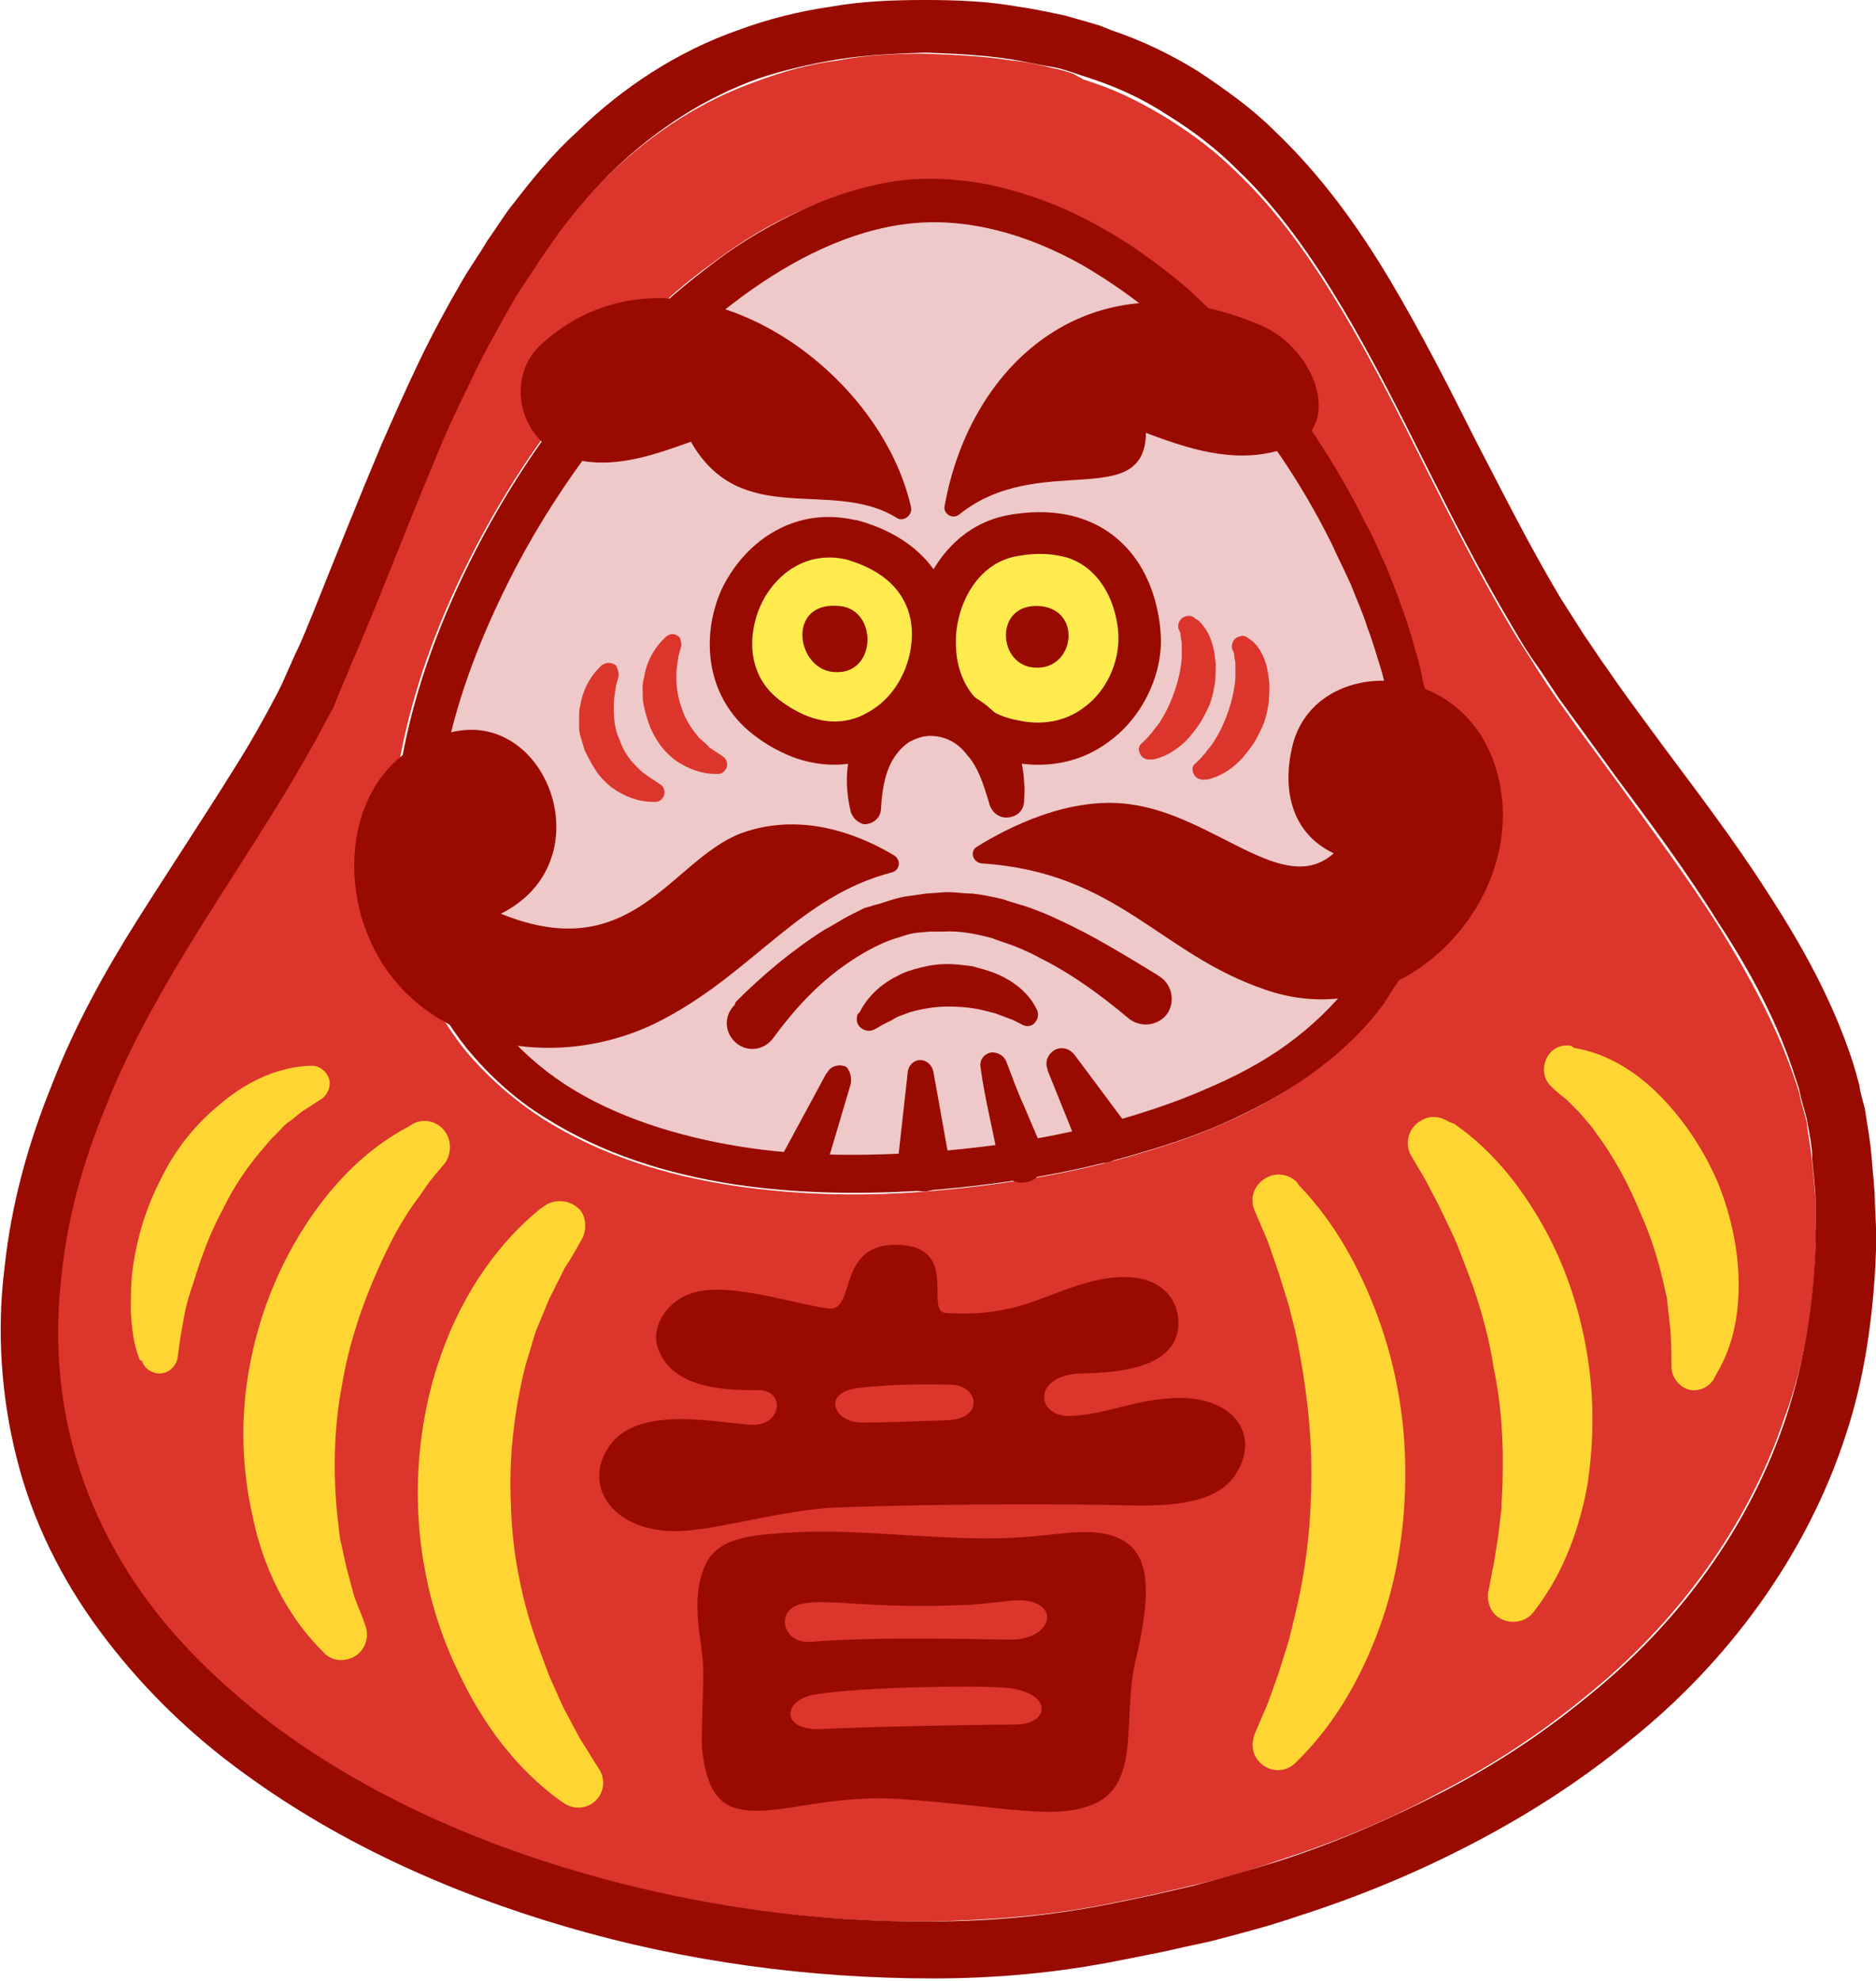
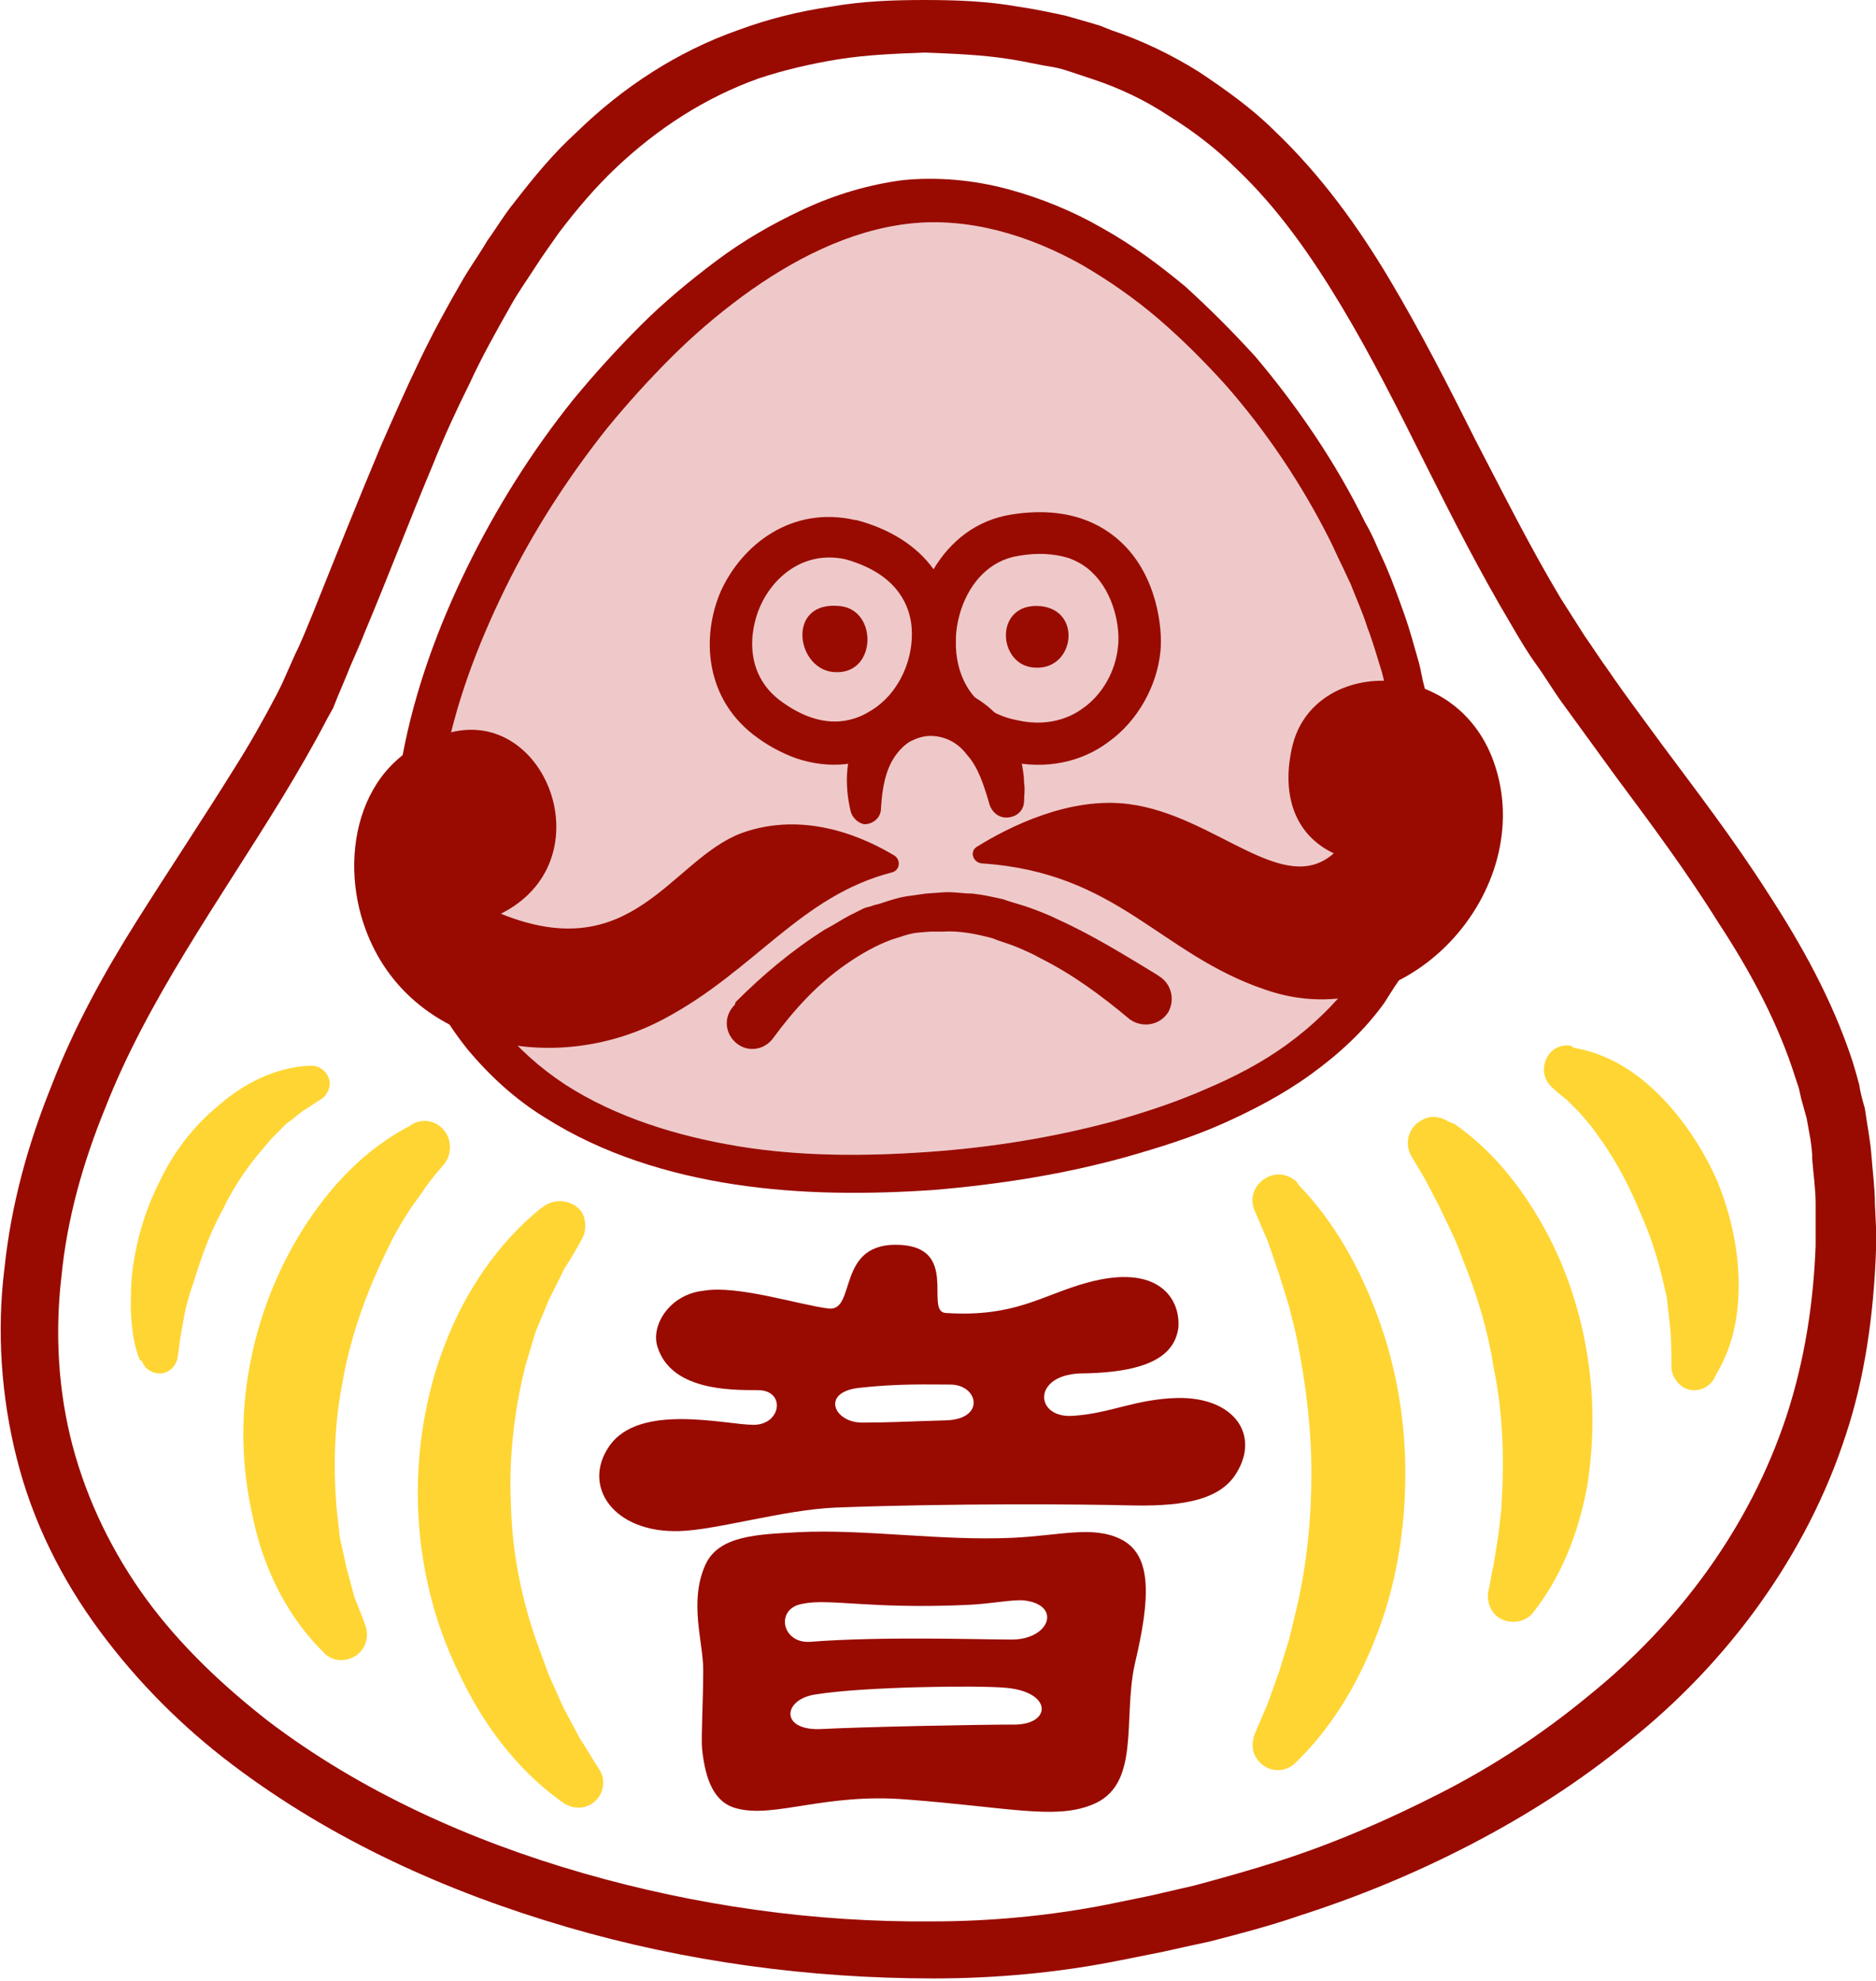
<svg xmlns="http://www.w3.org/2000/svg" viewBox="0 0 167.8 177.1">
-   <path d="M162.4 111.7c0-.6.1-1.3 0-1.9v-1.9c0-1.3-.2-2.6-.3-3.9-.1-1.3-.4-2.5-.5-3.7l-.5-1.8-.2-.9-.3-.9c-1.6-4.8-4.1-9.4-6.9-13.9-2.8-4.4-6-8.7-9.2-13.1-1.6-2.2-3.2-4.3-4.8-6.6-.8-1.1-1.6-2.3-2.3-3.4-.7-1.2-1.5-2.3-2.2-3.5-2.8-4.7-5.3-9.6-7.7-14.4-2.4-4.8-4.8-9.6-7.5-14.1s-5.7-8.8-9.4-12.3c-1.8-1.8-3.8-3.3-6-4.7-2.1-1.3-4.4-2.5-6.8-3.3l-.9-.3-.9-.5c-.6-.2-1.2-.4-1.8-.5-1.2-.3-2.5-.6-3.8-.7-2.5-.4-5.1-.5-7.7-.6-2.6 0-5.2.1-7.7.6-2.5.3-5 1-7.4 1.9-4.8 1.7-9.1 4.5-12.8 8-1.8 1.7-3.4 3.6-5 5.7-.8 1-1.5 2.1-2.2 3.2l-2.1 3.3c-1.3 2.3-2.5 4.6-3.7 7-1.2 2.4-2.2 4.8-3.3 7.3-2.1 4.9-4 9.9-6.1 15-.5 1.3-1 2.5-1.6 3.8l-.8 1.9-.4 1-.5.9c-1.3 2.5-2.7 4.9-4.1 7.2-5.6 9.1-12 17.7-15.8 27.5-1.9 4.8-3.3 9.9-3.9 15-.6 5.1-.2 10.3 1 15.2 1.3 4.9 3.6 9.6 6.6 13.7 3 4.1 6.8 7.8 10.9 10.9 8.3 6.3 18.1 10.7 28.2 13.6 10.1 2.9 20.7 4.4 31.2 4.3 5.3-.1 10.5-.5 15.6-1.5l3.9-.8 3.9-.9c2.6-.6 5.1-1.3 7.6-2.2 5-1.6 9.9-3.6 14.5-6.1 4.7-2.4 9.1-5.3 13.1-8.6 8.1-6.5 14.5-15.1 17.8-24.9 1.8-4.8 2.6-10 2.8-15.1zm-35.6-28.1c-.2.7-.5 1.4-.8 2.1l-.5 1.1c-.2.4-.3.7-.6 1-.4.7-.8 1.3-1.3 2-1.8 2.5-4.1 4.6-6.6 6.4-2.5 1.8-5.1 3.2-7.9 4.4-2.7 1.2-5.6 2.1-8.4 2.9-5.7 1.6-11.6 2.5-17.4 3-5.9.5-11.8.4-17.8-.5-5.9-.9-11.8-2.7-17-6-2.6-1.7-4.9-3.7-6.9-6.1-1.9-2.4-3.5-5.2-4.6-8.1-1.1-2.9-1.7-6-1.9-9-.2-3.1.1-6.1.7-9.1 1.1-5.9 3.2-11.6 5.8-16.9 2.6-5.3 5.8-10.4 9.5-15 1.8-2.3 3.8-4.5 6-6.6 2.1-2.1 4.4-4.1 6.8-5.8 2.4-1.8 5-3.4 7.8-4.6 2.8-1.3 5.8-2.2 8.9-2.6 3.1-.3 6.3 0 9.3.8 3 .8 5.8 2 8.5 3.5 2.6 1.5 5.1 3.3 7.4 5.2 2.3 2 4.4 4.1 6.3 6.3 3.9 4.5 7.2 9.5 9.8 14.8.3.7.7 1.3 1 2 .3.7.6 1.4.9 2 .5 1.4 1.1 2.7 1.6 4.2.5 1.4.9 2.8 1.3 4.3.2.7.4 1.5.5 2.2.2.7.3 1.5.5 2.2.6 2.9.9 5.9.8 8.9 0 1.5-.1 3-.3 4.5l-.4 2.2c-.1.7-.3 1.5-.5 2.2.1.7-.2 1.4-.5 2.1z" fill="#db352c" />
  <path d="M120.9 87.8c-1.6 2.1-3.6 4-5.8 5.6-2.2 1.6-4.7 2.9-7.3 4-2.5 1.1-5.2 2-8 2.8-5.5 1.5-11.1 2.4-16.8 2.8-5.7.4-11.4.4-16.9-.5-5.5-.9-11-2.6-15.5-5.5-2.3-1.5-4.3-3.3-6-5.4-1.7-2.1-3-4.5-3.9-7-.9-2.6-1.5-5.2-1.6-7.9-.1-2.7.1-5.5.6-8.2 1-5.5 3-10.8 5.5-15.9s5.6-9.9 9.1-14.3C56.1 36.1 58 34 60 32s4.1-3.8 6.4-5.5c4.5-3.3 9.6-5.9 14.9-6.5 5.3-.6 10.7 1 15.5 3.7 2.4 1.4 4.7 3 6.8 4.8 2.1 1.8 4.1 3.8 6 5.9 3.7 4.2 6.9 9 9.4 14 .3.6.6 1.3.9 1.9.3.6.6 1.3.9 1.9.5 1.3 1.1 2.6 1.5 3.9.5 1.3.9 2.7 1.3 4 .2.7.3 1.4.5 2 .2.7.3 1.4.4 2.1.5 2.7.8 5.5.8 8.3 0 1.4-.1 2.8-.2 4.1l-.3 2c-.1.7-.3 1.3-.5 2-.8 2.6-1.9 5-3.4 7.2z" fill="#efc9c9" />
-   <path d="M77.8 63.6c-1.6 1-4.3 1.7-7.8-.8-3.3-2.3-3.1-6.1-2-8.6s3.8-5 7.6-4.2c4.3 1.2 5.6 3.7 5.9 5.7.4 3.1-1.1 6.4-3.7 7.9zm19.1-.3c-1.6 1.2-3.7 1.6-5.9 1.1-4.2-.8-5.6-4.2-5.5-7.2 0-.9.2-1.9.5-2.8.8-2.3 2.5-4.3 5.1-4.7 1.7-.3 3.2-.2 4.5.2.8.3 1.5.7 2.1 1.3 2 1.9 2.5 5 2.3 6.6-.2 2.2-1.4 4.3-3.1 5.5z" fill="#ffeb4d" />
  <path d="M167.8 111.8c0-.7.1-1.4 0-2.1l-.1-2.1c0-1.4-.2-2.8-.3-4.2-.1-1.4-.4-2.9-.6-4.3-.2-.7-.4-1.4-.5-2.1l-.3-1.1-.3-1c-1.8-5.5-4.6-10.5-7.6-15.1-3-4.7-6.3-9-9.5-13.3-1.6-2.2-3.2-4.3-4.7-6.5-.8-1.1-1.5-2.2-2.2-3.2l-2.1-3.3c-2.7-4.5-5.1-9.3-7.6-14.1-2.4-4.8-4.9-9.7-7.7-14.4-2.8-4.7-6.1-9.3-10.3-13.3-2-2-4.4-3.7-6.8-5.3-2.4-1.5-5.1-2.8-7.8-3.7l-1-.4-1-.3-2.1-.6c-1.4-.3-2.8-.6-4.2-.8-2.8-.5-5.6-.6-8.4-.6-2.8 0-5.6.1-8.4.6-2.8.4-5.6 1.1-8.3 2.1-5.4 1.9-10.3 5.1-14.4 9.1-2.1 1.9-3.9 4.1-5.6 6.3-.9 1.1-1.6 2.3-2.4 3.4-.7 1.2-1.5 2.3-2.2 3.5-1.4 2.4-2.7 4.8-3.9 7.3-1.2 2.5-2.3 5-3.4 7.5-2.1 5-4.1 10-6.1 15-.5 1.2-1 2.5-1.6 3.7l-.8 1.8-.4.9-.4.8c-1.2 2.3-2.5 4.6-3.9 6.8-2.8 4.5-5.8 9-8.7 13.6-2.9 4.6-5.6 9.5-7.6 14.7-2.1 5.2-3.6 10.6-4.2 16.3-.7 5.6-.3 11.5 1.1 17 1.4 5.6 4 10.8 7.4 15.4 3.4 4.6 7.4 8.6 11.9 12 9 6.8 19.3 11.4 29.9 14.5 10.6 3.1 21.7 4.6 32.8 4.6 5.5 0 11.1-.5 16.6-1.6l4-.8c1.3-.3 2.7-.6 4.1-.9 2.7-.7 5.4-1.4 8-2.3 5.3-1.7 10.4-3.8 15.4-6.4 5-2.6 9.7-5.6 14.1-9.2 8.8-7 15.9-16.6 19.4-27.4 1.7-5.1 2.5-10.8 2.7-16.5zM142 151.7c-4 3.3-8.4 6.2-13.1 8.6-4.7 2.4-9.5 4.5-14.5 6.1-2.5.8-5 1.5-7.6 2.2l-3.9.9-3.9.8c-5.1 1-10.4 1.5-15.6 1.5-10.5.1-21.1-1.4-31.2-4.3-10.1-2.9-19.9-7.3-28.2-13.6-4.1-3.2-7.9-6.8-10.9-10.9-3-4.1-5.3-8.8-6.6-13.7-1.3-4.9-1.6-10.1-1-15.2.5-5.1 1.9-10.1 3.9-15 3.8-9.7 10.1-18.4 15.8-27.7 1.4-2.3 2.8-4.7 4.1-7.2l.5-.9.4-1 .8-1.9c.5-1.3 1.1-2.5 1.6-3.8 2.1-5 4-10 6.1-15 1-2.5 2.1-4.9 3.3-7.3 1.1-2.4 2.4-4.7 3.7-7 .6-1.1 1.4-2.2 2.1-3.3.7-1.1 1.5-2.2 2.2-3.2 1.6-2.1 3.2-4 5.1-5.8 3.7-3.5 8-6.3 12.8-8 2.1-.7 4.6-1.3 7.1-1.7 2.5-.4 5.1-.5 7.7-.6 2.6.1 5.2.2 7.7.6 1.3.2 2.5.5 3.8.7.6.1 1.2.3 1.8.5l.9.3.9.3c2.4.8 4.7 1.9 6.8 3.3 2.1 1.3 4.2 2.9 6 4.7 3.7 3.5 6.7 7.8 9.4 12.3 2.7 4.5 5.1 9.3 7.5 14.1 2.4 4.8 4.9 9.7 7.7 14.4.7 1.2 1.4 2.4 2.2 3.5.8 1.1 1.5 2.3 2.3 3.4l4.8 6.6c3.2 4.3 6.4 8.6 9.2 13.1 2.9 4.4 5.4 9.1 6.9 13.9l.3.9.2.9.5 1.8c.2 1.2.5 2.4.5 3.7.1 1.3.3 2.6.3 3.9v3.8c-.2 5.2-1 10.3-2.6 15.2-3.3 10-9.7 18.6-17.8 25.1z" fill="#990b00" />
  <path d="M127.5 81.4c.2-.7.4-1.5.5-2.2l.4-2.2c.1-1.5.3-3 .3-4.5 0-3-.3-6-.8-8.9-.1-.7-.3-1.5-.5-2.2-.2-.7-.3-1.5-.5-2.2-.4-1.4-.8-2.9-1.3-4.3s-1-2.8-1.6-4.2c-.3-.7-.6-1.3-.9-2-.3-.7-.6-1.3-1-2-2.6-5.3-6-10.3-9.8-14.8-2-2.2-4.1-4.3-6.3-6.3-2.3-1.9-4.7-3.7-7.4-5.2-2.6-1.5-5.5-2.7-8.5-3.5-3-.8-6.2-1.1-9.3-.8-3.1.4-6.1 1.3-8.9 2.6-2.8 1.3-5.4 2.8-7.8 4.6-2.4 1.8-4.7 3.7-6.8 5.8-2.1 2.1-4.1 4.3-6 6.6-3.7 4.6-6.9 9.7-9.5 15-2.6 5.3-4.7 11-5.8 16.9-.5 3-.8 6-.7 9.1.1 3.1.8 6.2 1.9 9 1.1 2.9 2.6 5.6 4.6 8.1 2 2.4 4.3 4.5 6.9 6.1 5.2 3.3 11.1 5.1 17 6 5.9.9 11.9.9 17.8.5 5.9-.5 11.7-1.4 17.4-3 2.8-.8 5.7-1.7 8.4-2.9s5.4-2.6 7.9-4.4c2.5-1.8 4.8-3.9 6.6-6.4.4-.6.8-1.3 1.3-2 .2-.3.4-.7.6-1l.5-1.1c.4-.7.6-1.4.8-2.1.1-.6.4-1.3.5-2.1zm-6.6 6.4c-1.6 2.1-3.6 4-5.8 5.6-2.2 1.6-4.7 2.9-7.3 4-2.5 1.1-5.2 2-8 2.8-5.5 1.5-11.1 2.4-16.8 2.8-5.7.4-11.4.4-16.9-.5-5.5-.9-11-2.6-15.5-5.5-2.3-1.5-4.3-3.3-6-5.4-1.7-2.1-3-4.5-3.9-7-.9-2.6-1.5-5.2-1.6-7.9-.1-2.7.1-5.5.6-8.2 1-5.5 3-10.8 5.5-15.9s5.6-9.9 9.1-14.3C56.1 36.1 58 34 60 32s4.1-3.8 6.4-5.5c4.5-3.3 9.6-5.9 14.9-6.5 5.3-.6 10.7 1 15.5 3.7 2.4 1.4 4.7 3 6.8 4.8 2.1 1.8 4.1 3.8 6 5.9 3.7 4.2 6.9 9 9.4 14 .3.6.6 1.3.9 1.9.3.6.6 1.3.9 1.9.5 1.3 1.1 2.6 1.5 3.9.5 1.3.9 2.7 1.3 4 .2.7.3 1.4.5 2 .2.7.3 1.4.4 2.1.5 2.7.8 5.5.8 8.3 0 1.4-.1 2.8-.2 4.1l-.3 2c-.1.7-.3 1.3-.5 2-.8 2.6-1.9 5-3.4 7.2z" fill="#990b00" />
  <path d="M85.3 55.3c-.2-1.7-.9-3.2-1.8-4.4-1.5-2.1-3.9-3.6-6.9-4.4h-.1c-5.7-1.3-10.1 2.2-12 6.3-1.8 4.1-1.5 9.8 3.3 13.2 1.1.8 2.3 1.4 3.4 1.8 3 1 5.9.7 8.6-.9 1.4-.9 2.6-2 3.5-3.4 1.6-2.4 2.4-5.4 2-8.2zm-7.5 8.3c-1.6 1-4.3 1.7-7.8-.8-3.3-2.3-3.1-6.1-2-8.6s3.8-5 7.6-4.2c4.3 1.2 5.6 3.7 5.9 5.7.4 3.1-1.1 6.4-3.7 7.9z" fill="#990b00" />
  <path d="M103.8 58.2c.2-2-.3-6.7-3.5-9.7-1.7-1.6-4.7-3.3-9.8-2.5-3.2.5-5.5 2.4-7 4.9-1.1 1.9-1.8 4.2-1.8 6.3 0 2.4.5 4.6 1.6 6.3 1.2 2 3.1 3.5 5.4 4.2.5.2 1 .3 1.6.4 3.2.7 6.4.1 8.9-1.8 2.5-1.8 4.3-4.9 4.6-8.1zm-6.9 5.1c-1.6 1.2-3.7 1.6-5.9 1.1-4.2-.8-5.6-4.2-5.5-7.2 0-.9.2-1.9.5-2.8.8-2.3 2.5-4.3 5.1-4.7 1.7-.3 3.2-.2 4.5.2.8.3 1.5.7 2.1 1.3 2 1.9 2.5 5 2.3 6.6-.2 2.2-1.4 4.3-3.1 5.5z" fill="#990b00" />
  <path d="M93.1 54.2c-4.3-.4-3.9 5.5-.4 5.5 3.4.1 4.1-5.1.4-5.5zm-17.9 0c-5-.6-4 5.9-.4 5.9 3.6.1 3.7-5.5.4-5.9zM101 71.9c7.7 1 13.8 8.4 18.3 4.4-3.6-1.7-4.7-5.4-3.7-9.6 1.9-7.9 14.6-8.1 18 1.4 4.1 11.4-7.7 24.8-20.4 20.4-9.5-3.2-13.2-10.5-25.4-11.3-.8-.1-1.1-1.1-.4-1.5 2.9-1.8 8.3-4.5 13.6-3.8zm-21 4.6c.6.4.5 1.3-.2 1.5-8.2 2.1-12.3 8.8-20.4 13.1-9.7 5.2-22.8 2.6-26.7-8-2.5-6.7-.6-15.9 8-17.7 8.4-1.7 13.3 11.7 4.1 16.3 11.8 4.8 15.2-4.8 21.5-7.2 5.8-2.1 11.2.5 13.7 2zM65.8 89.6c2.4-2.4 5-4.6 8-6.5.8-.4 1.5-.9 2.3-1.3l1.2-.6.7-.2c.2-.1.4-.1.7-.2.9-.3 1.8-.6 2.7-.7l1.4-.2 1.4-.1c.9-.1 1.9.1 2.8.1.9.1 1.8.3 2.7.5.8.3 1.7.5 2.5.8.8.3 1.6.6 2.4 1 3.1 1.4 6 3.2 8.8 4.9l.3.2c1.1.7 1.4 2.1.8 3.2-.7 1.1-2.1 1.4-3.2.8-.1-.1-.2-.1-.3-.2-2.5-2.1-5.1-4-7.9-5.4-.7-.4-1.4-.7-2.1-1-.7-.3-1.5-.5-2.2-.8-1.5-.4-3-.7-4.5-.6h-1.1l-1.2.1c-.8.1-1.5.4-2.2.6-1.4.5-2.8 1.3-4.1 2.2-2.6 1.8-4.7 4.1-6.6 6.7-.8 1-2.2 1.2-3.2.4-1-.8-1.2-2.2-.4-3.2.1-.1.1-.2.2-.2l.1-.3z" fill="#990b00" />
-   <path d="M76.9 90.5c.7-1.4 1.9-2.5 3.3-3.2.7-.4 1.4-.6 2.2-.8.8-.2 1.5-.3 2.3-.3.8 0 1.5.1 2.3.2.7.2 1.5.4 2.2.7 1.4.6 2.7 1.6 3.4 2.9l.1.2c.3.5.1 1.1-.3 1.4-.3.2-.7.2-1 0l-.8-.4-.8-.3-.8-.3-.8-.2c-1.1-.3-2.3-.4-3.4-.4-1.2 0-2.3.2-3.4.5-.3.1-.5.2-.8.3-.3.1-.5.2-.8.4l-.8.4-.7.4c-.5.3-1.1.2-1.5-.3-.2-.3-.2-.7-.1-1l.2-.2zm-.8 6.4l-2.4 8.1c-.3 1.1-1.5 1.8-2.6 1.4-1.1-.3-1.8-1.5-1.4-2.6 0-.1.1-.3.2-.4l4-7.4.1-.1c.3-.6 1.1-.8 1.7-.5.3.3.5.9.4 1.5zm7.4-1l1.4 7.8v.1c.2 1.3-.6 2.5-1.9 2.7-1.3.2-2.5-.6-2.7-1.9v-.7l.9-8.1c.1-.6.6-1.1 1.3-1 .5.1.9.5 1 1.1zm6.5-1c.5 1.3 1 2.7 1.6 4l1.7 4c.4 1 0 2.2-1.1 2.7-1 .4-2.2 0-2.7-1.1-.1-.1-.1-.3-.1-.4l-.9-4.3c-.3-1.4-.6-2.9-.8-4.4-.1-.6.3-1.2 1-1.3.6 0 1.1.3 1.3.8zm6.1-.6l4.4 5.9c.8 1 .6 2.5-.5 3.3-1 .8-2.5.6-3.3-.5-.1-.2-.2-.3-.3-.5v-.1l-2.7-6.7v-.1c-.3-.7.1-1.5.8-1.8.6-.2 1.2 0 1.6.5zM85.8 46c-.6.5-1.5-.1-1.3-.8 2.3-12.8 13.2-22.6 28.3-16.1 4.9 2.1 7.4 9.1 2.5 10.9-4.2 1.5-8.1.5-12.8-1.3-.1 7.1-9.6 1.6-16.7 7.3zm-5.6.3c.6.4 1.4-.2 1.3-.9-3-13.4-21.4-25.3-33.1-14.6-3.5 3.2-1.8 9.6 3.6 10.4 3.4.6 6.7-.6 9.8-1.7 4.5 7.9 12.6 3.2 18.4 6.8z" fill="#990b00" />
-   <path d="M60.9 57.9l-.2.7c0 .2-.1.5-.1.7-.1.5-.1.9-.1 1.4 0 .9.2 1.9.5 2.7.3.9.8 1.7 1.4 2.4.1.2.3.3.5.5s.4.3.5.5l.6.4.6.4c.4.2.6.8.3 1.2-.2.3-.4.4-.7.4H64c-1.3 0-2.6-.5-3.7-1.3-.5-.4-1-.9-1.4-1.5-.4-.6-.7-1.2-.9-1.8-.2-.6-.4-1.3-.5-2 0-.7-.1-1.3.1-2 .2-1.3.8-2.5 1.7-3.4l.2-.2c.4-.4.9-.4 1.3 0 .1.3.2.6.1.9zm-5.6 2.7l-.2.7c0 .2-.1.5-.1.7-.1.5-.1.9-.1 1.4 0 .9.1 1.9.5 2.7.3.9.8 1.7 1.4 2.3l.5.5c.2.2.4.3.5.4l.6.4.6.4c.4.2.6.8.3 1.2-.2.3-.4.4-.7.4h-.2c-1.3 0-2.6-.5-3.7-1.3-.5-.4-1-.9-1.4-1.5-.4-.6-.7-1.2-1-1.8-.1-.3-.2-.7-.3-1-.1-.3-.2-.7-.2-1v-1c0-.3 0-.7.1-1 .2-1.3.8-2.5 1.7-3.4l.2-.2c.4-.3.9-.3 1.3 0 .2.4.3.8.2 1.1zm51.9-5.1c1 .9 1.4 2.3 1.5 3.5.1.6 0 1.3 0 1.9-.1.6-.2 1.2-.4 1.8-.2.6-.5 1.1-.8 1.7-.3.5-.7 1-1.1 1.5-.8.9-1.9 1.7-3.2 2h-.2c-.5.1-1-.2-1.1-.7-.1-.3 0-.6.3-.8l.5-.5c.1-.2.3-.3.4-.5.3-.4.6-.7.8-1.1.5-.8.9-1.7 1.2-2.6.3-.9.5-1.8.6-2.8v-1.4c0-.2-.1-.4-.1-.7 0-.2-.1-.4-.2-.6-.1-.5.2-1 .7-1.1.3-.1.6 0 .8.2l.3.2zm4.8 1.8c1 .9 1.4 2.3 1.5 3.5.1.6 0 1.3 0 1.9-.1.6-.2 1.2-.4 1.8-.2.6-.5 1.1-.8 1.7-.3.5-.7 1-1.1 1.5-.8.9-1.9 1.7-3.2 2h-.2c-.5.1-1-.2-1.1-.7-.1-.3 0-.6.3-.8l.5-.5c.1-.2.3-.3.4-.5.3-.4.6-.7.8-1.1.5-.8.9-1.7 1.2-2.6.3-.9.5-1.8.6-2.8v-1.4c0-.2-.1-.4-.1-.7 0-.2-.1-.4-.2-.6-.1-.5.2-1 .7-1.1.3-.1.6 0 .8.2l.3.2z" fill="#db352c" />
  <path d="M39.8 104c-.6.7-1.2 1.4-1.7 2.1-.5.8-1.1 1.5-1.6 2.3-.5.8-1 1.6-1.4 2.4-.4.8-.8 1.6-1.2 2.5-1.5 3.3-2.7 6.9-3.3 10.5-.7 3.6-.8 7.3-.5 11l.3 2.7.6 2.7.7 2.6c.3.8.7 1.7 1 2.6.4 1.2-.2 2.5-1.4 2.9-.9.3-1.8.1-2.4-.6l-.3-.3c-3.1-3.2-5.1-7.4-6-11.8-1-4.4-1.1-8.9-.3-13.3s2.4-8.6 4.8-12.4c2.4-3.8 5.5-7.1 9.5-9.2l.3-.2c1.1-.6 2.5-.2 3.1 1 .4.8.3 1.8-.2 2.5zm12.3 6.7c-.5.9-1 1.8-1.6 2.7l-1.4 2.8-1.2 2.9-.9 3c-1 4-1.5 8.2-1.3 12.4.1 4.2.9 8.3 2.3 12.3l1.1 3 1.3 2.9 1.5 2.8c.6.9 1.1 1.8 1.7 2.7.7 1.1.3 2.5-.7 3.1-.8.5-1.8.4-2.5-.1l-.3-.2c-4-2.9-7-7-9.1-11.5-2.2-4.5-3.4-9.5-3.6-14.5-.2-5 .6-10.2 2.4-14.8 1.8-4.7 4.7-9 8.5-12.1l.3-.2c1-.8 2.5-.6 3.3.3.5.6.6 1.7.2 2.5zm64.1-4.7c3.2 3.3 5.5 7.5 7.1 11.9 1.6 4.4 2.4 9.1 2.4 13.8 0 4.7-.7 9.4-2.3 13.8-1.6 4.4-3.9 8.5-7.2 11.8l-.3.3c-.9.9-2.3.9-3.2 0-.7-.7-.8-1.6-.5-2.5.4-.9.8-1.9 1.2-2.8l1-2.8.9-2.9.7-2.9c.9-3.9 1.3-7.9 1.3-12 0-4-.5-8-1.3-12-.2-1-.5-2-.7-2.9l-.9-2.9-1-2.9c-.4-.9-.8-1.9-1.2-2.8-.5-1.2.1-2.5 1.3-3 .9-.4 1.9-.1 2.5.5l.2.3zm13.9-5.5c3.3 2.3 5.8 5.4 7.8 8.9s3.3 7.3 4 11.3c.7 4 .7 8 .1 12-.7 3.9-2.1 7.8-4.5 11l-.3.4c-.7 1-2.2 1.2-3.2.5-.7-.5-1-1.4-.9-2.2.2-.8.3-1.7.5-2.5l.4-2.5.3-2.5c0-.8.1-1.7.1-2.5.1-3.4-.1-6.8-.8-10.1-.5-3.3-1.5-6.6-2.8-9.8-.3-.8-.6-1.6-1-2.4l-1.1-2.3-1.2-2.3c-.4-.7-.9-1.5-1.3-2.2-.6-1.1-.2-2.5.9-3.1.8-.5 1.7-.4 2.5.1l.5.2zm10.7-6.8c3.1.5 5.8 2.3 7.9 4.5 2.1 2.2 3.7 4.7 4.9 7.4 1.1 2.7 1.8 5.6 1.9 8.5.1 2.9-.3 6-2 8.8l-.2.4c-.6 1-1.9 1.3-2.8.7-.6-.4-1-1.1-1-1.8 0-1.1 0-2.2-.1-3.4l-.1-.9c0-.3-.1-.6-.1-.9l-.1-.9-.2-.9c-.5-2.3-1.2-4.6-2.2-6.8-.9-2.2-2-4.3-3.3-6.2l-1-1.4-1.1-1.3-1.2-1.2c-.4-.3-.9-.7-1.3-1.1-.9-.8-.9-2.1-.2-3 .5-.6 1.2-.8 1.9-.7l.3.2z" fill="#ffd533" />
  <path d="M105.3 125c-3.8.1-6 1.4-9.4 1.6-3.4.2-3.6-3.8 1-3.8 6.2-.1 8.2-1.8 8.5-4.1.2-2.5-1.7-5.8-8.2-4-4 1.1-6.4 3.1-12.6 2.7-2-.1 1.4-6.1-4.5-6.1-5.3 0-3.5 6-6 5.7-2.5-.3-8.1-2.1-11.1-1.6-3.1.3-4.8 3.1-4.2 5 1.2 3.9 6.4 3.9 9 3.9 2.5 0 2.1 3.1-.4 3.1s-10.2-2-12.9 1.9c-2.5 3.6.4 7.8 6.3 7.6 3.3-.1 9.3-1.9 13.9-2.1 10.5-.4 22.2-.3 26.2-.2 4.1.1 8.1-.2 9.7-2.9 2.1-3.4-.2-6.8-5.3-6.7zm-20.7 2c-3.6.1-5 .2-7.5.2s-3.7-2.7-.3-3.1c3.5-.4 6.2-.3 8.2-.3 2.5 0 3.2 3.1-.4 3.2zm15.6 10.6c-2.5-1.2-5.4-.3-9.6-.1-6.4.3-13.3-.8-19.2-.5-3.7.2-7.1.3-8.3 2.9-1.5 3.3-.2 6.9-.2 9.4 0 2.8-.2 6.1-.1 7.1.3 2.8 1.1 4.8 3.1 5.3 3.4.9 7.9-1.4 15.2-.8 9.1.7 13.2 1.8 16.5.5 4.5-1.7 2.8-7.6 3.9-12.6 1.4-5.9 1.6-9.8-1.3-11.2zm-8.6 5.5c3.4.4 2.3 3.5-1.1 3.5-2.6 0-11.7-.3-18 .2-2.6.2-3.2-3-.7-3.4 2.4-.5 6 .5 14.8.1 2.1-.1 4-.5 5-.4zm-18.1 11.5c-3.8.2-3.5-2.7-.5-3.1 4.4-.7 14.4-.8 16.8-.6 4.3.3 4.3 3.2 1.1 3.3-3.3 0-13.6.2-17.4.4zm2.6-82c-.5-2.1-.6-4.6.6-6.9 1.1-2.3 3.6-4.2 6.4-4.3 1.4-.1 2.8.3 4 .9 1.2.7 2.2 1.6 2.9 2.7.7 1.1 1.1 2.2 1.4 3.3.1.6.2 1.1.2 1.7.1.6 0 1.1 0 1.6 0 .9-.7 1.5-1.6 1.5-.7 0-1.3-.5-1.5-1.2-.5-1.7-1-3.3-2-4.4-.9-1.2-2.1-1.7-3.3-1.7-.6 0-1.2.2-1.8.5-.5.3-1 .8-1.4 1.4-.8 1.2-1.1 2.8-1.2 4.6 0 .8-.7 1.4-1.5 1.4-.5-.1-1-.5-1.2-1.1z" fill="#990b00" />
  <path d="M12.5 121.6c-.6-1.5-.7-2.9-.8-4.3 0-1.4 0-2.7.2-4.1.4-2.7 1.2-5.3 2.5-7.8 1.2-2.5 3-4.8 5.2-6.6 2.2-1.9 4.9-3.3 7.9-3.5h.2c.9-.1 1.7.6 1.8 1.5 0 .6-.3 1.2-.8 1.5-.5.3-.9.6-1.4.9-.5.3-.9.7-1.3 1-.5.3-.8.7-1.2 1.1l-.6.6-.5.6c-1.5 1.7-2.8 3.6-3.8 5.7-1.1 2-1.9 4.2-2.6 6.5-.4 1.1-.7 2.2-.9 3.4-.1.6-.2 1.1-.3 1.7l-.1.8-.1.7c-.1.9-.9 1.6-1.8 1.5-.7-.1-1.2-.5-1.4-1.1l-.2-.1z" fill="#ffd533" />
</svg>